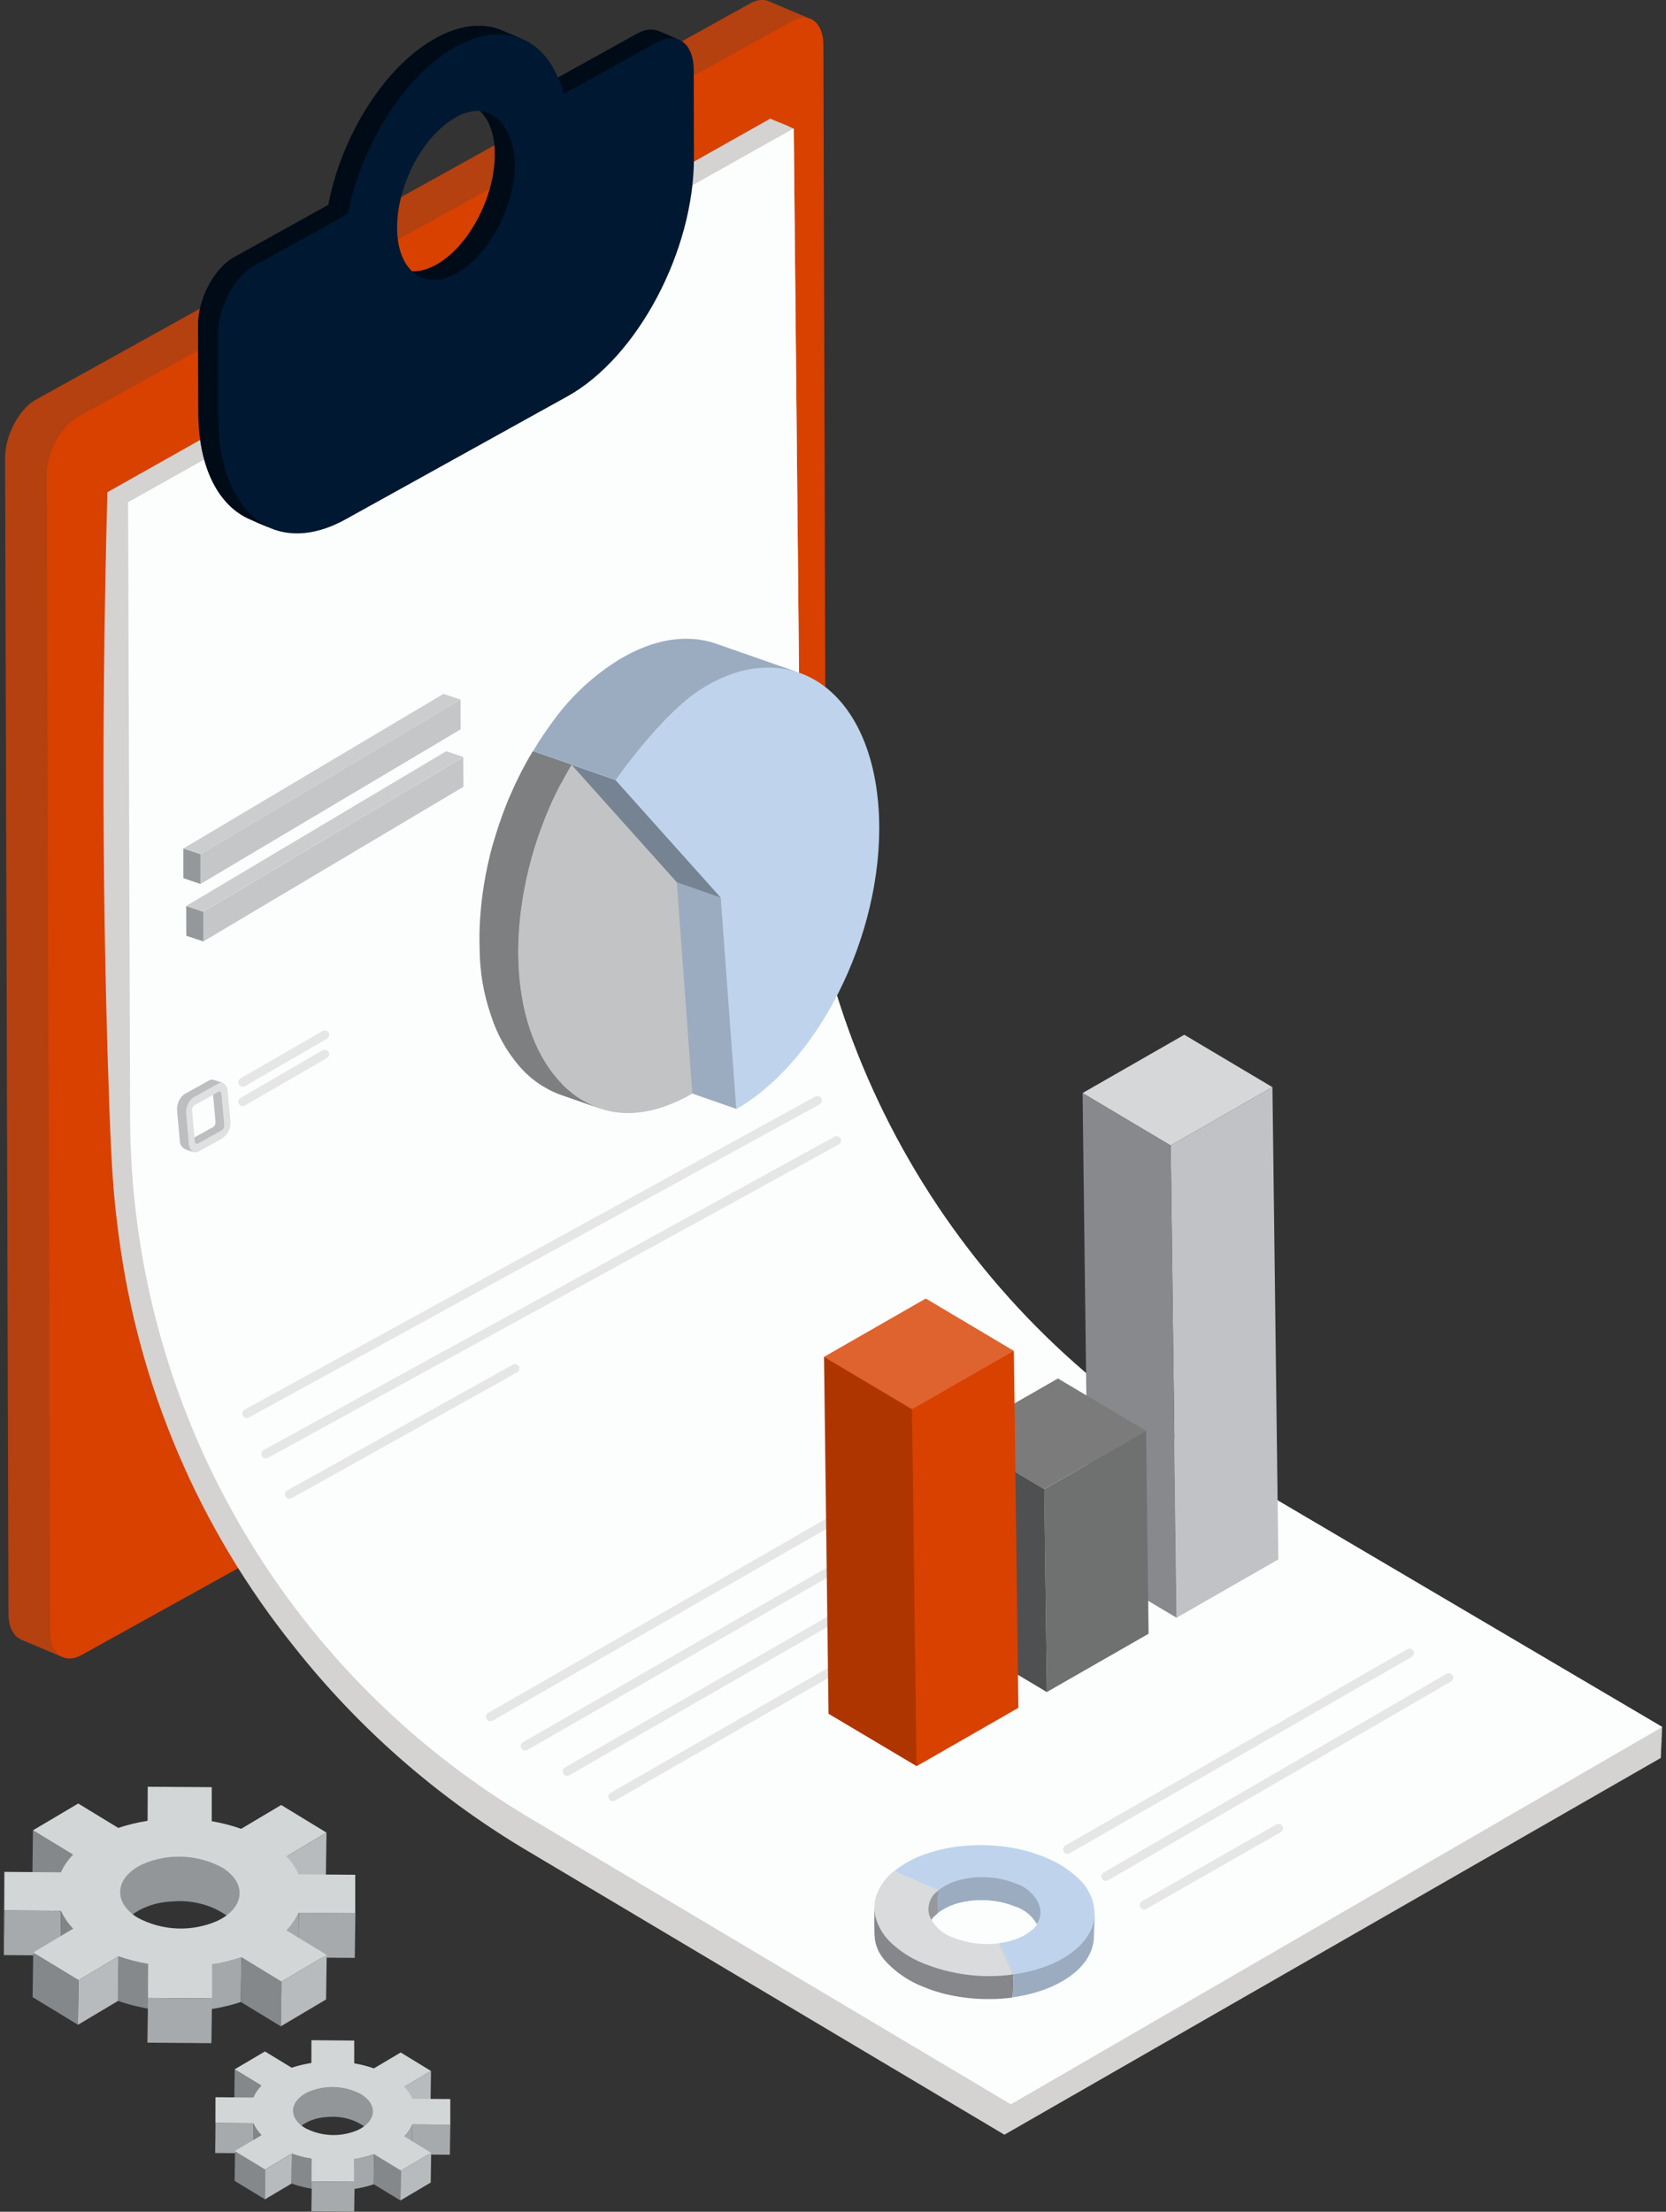
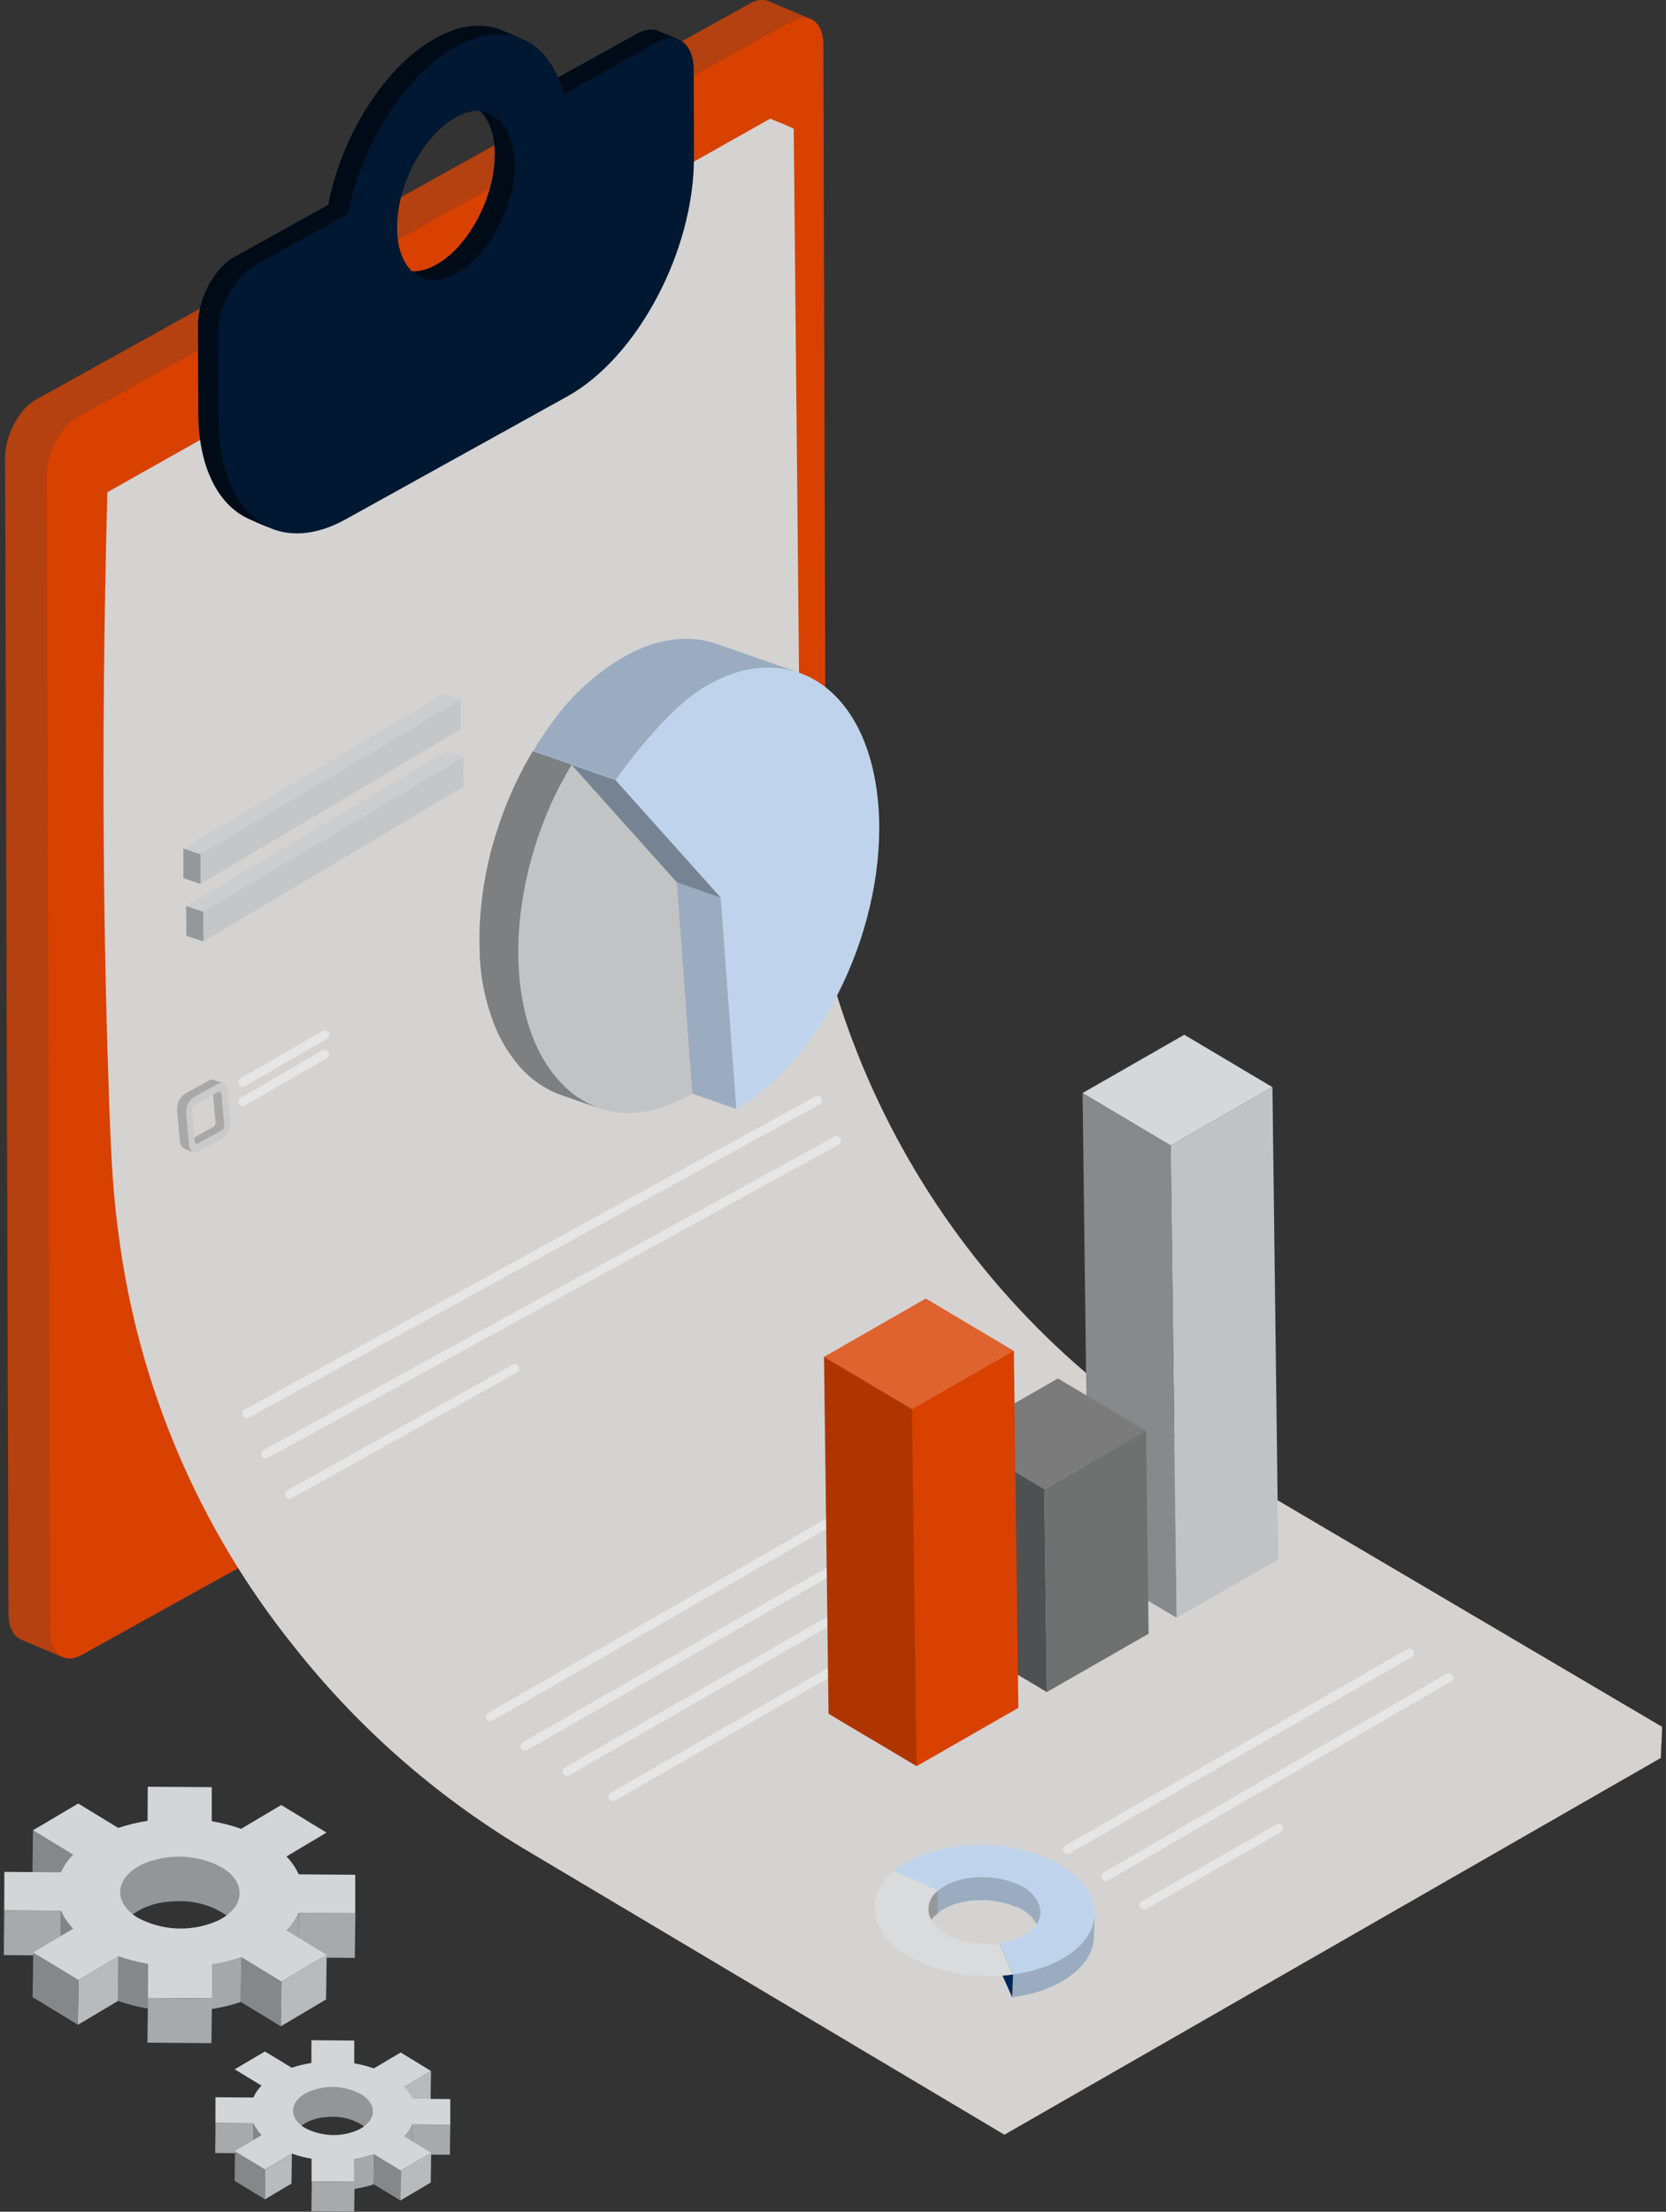
<svg xmlns="http://www.w3.org/2000/svg" width="226" height="300" viewBox="0 0 226 300" fill="none">
  <rect x="0" y="0" width="226" height="300" fill="#333333" stroke="none" />
  <g clip-path="url(#clip0_1640_108580)">
    <path d="M111.697 6.113C111.697 4.212 110.967 2.932 109.872 2.528L109.965 2.564L104.312 0.174C104.251 0.147 104.187 0.124 104.123 0.105L109.775 2.496C109.674 2.463 109.57 2.438 109.465 2.419C109.558 2.434 109.65 2.457 109.739 2.488L104.086 0.097C103.998 0.068 103.907 0.045 103.816 0.029C103.723 0.029 103.626 0 103.529 -0.008C103.43 -0.008 103.329 -0.008 103.226 -0.008C103.118 -0 103.01 0.013 102.903 0.033C102.778 0.061 102.649 0.093 102.524 0.134C102.443 0.159 102.363 0.189 102.286 0.222C102.209 0.251 102.128 0.287 102.051 0.323L101.785 0.461L4.901 54.196C4.735 54.288 4.578 54.385 4.42 54.494C4.003 54.794 3.62 55.138 3.277 55.52C3.05 55.777 2.837 56.047 2.64 56.328C2.51 56.513 2.381 56.707 2.26 56.905C2.159 57.075 2.058 57.244 1.965 57.418C1.88 57.575 1.796 57.733 1.719 57.894C1.642 58.056 1.578 58.201 1.513 58.355C1.448 58.508 1.388 58.657 1.331 58.807C1.275 58.956 1.222 59.105 1.174 59.259C1.121 59.412 1.077 59.566 1.033 59.719C0.988 59.881 0.948 60.038 0.911 60.2C0.875 60.369 0.843 60.539 0.814 60.712C0.782 60.902 0.758 61.096 0.738 61.286C0.714 61.52 0.697 61.758 0.693 61.989V62.134L1.15 218.857C1.15 220.698 1.836 221.962 2.878 222.402L8.531 224.792L8.446 224.748C9.164 225.091 10.061 225.039 11.046 224.498L107.95 170.767C110.28 169.475 112.162 165.921 112.154 162.836L111.697 6.113Z" fill="#D84100" />
    <path d="M109.965 2.568L104.312 0.178C104.251 0.15 104.187 0.128 104.123 0.109C104.034 0.08 103.944 0.057 103.852 0.04C103.759 0.04 103.662 0.012 103.565 0.004C103.466 0.004 103.365 0.004 103.263 0.004C103.154 0.011 103.047 0.025 102.94 0.044C102.814 0.073 102.685 0.105 102.56 0.145C102.399 0.198 102.241 0.262 102.088 0.335L101.821 0.472L4.901 54.195C4.735 54.288 4.578 54.385 4.42 54.494C4.012 54.804 3.63 55.147 3.277 55.52C3.05 55.777 2.837 56.046 2.64 56.327C2.51 56.513 2.381 56.707 2.26 56.904C2.159 57.074 2.058 57.244 1.965 57.417C1.88 57.575 1.796 57.732 1.719 57.894C1.642 58.055 1.578 58.201 1.513 58.354C1.448 58.508 1.388 58.657 1.331 58.806C1.275 58.956 1.222 59.105 1.174 59.258C1.121 59.412 1.077 59.565 1.033 59.719C0.988 59.88 0.948 60.038 0.911 60.199C0.875 60.369 0.843 60.538 0.814 60.712C0.782 60.902 0.758 61.096 0.738 61.285C0.714 61.52 0.697 61.758 0.693 61.988V62.133L1.15 218.856C1.15 220.698 1.832 221.961 2.874 222.402L8.526 224.792C7.485 224.352 6.806 223.088 6.802 221.243C6.644 169.002 6.489 116.761 6.338 64.52V64.379C6.341 64.141 6.356 63.904 6.382 63.668C6.382 63.478 6.427 63.284 6.459 63.09C6.486 62.921 6.518 62.751 6.556 62.582C6.588 62.428 6.629 62.267 6.673 62.101C6.718 61.936 6.762 61.79 6.814 61.641C6.863 61.491 6.915 61.338 6.972 61.189C7.025 61.035 7.085 60.884 7.154 60.736C7.218 60.579 7.287 60.429 7.36 60.276C7.432 60.123 7.521 59.957 7.602 59.8C7.695 59.626 7.796 59.456 7.897 59.287C7.953 59.19 8.018 59.093 8.082 58.992L8.276 58.709C8.369 58.58 8.474 58.443 8.583 58.306C8.692 58.168 8.801 58.043 8.914 57.902C9.135 57.658 9.371 57.429 9.621 57.215C9.762 57.098 9.907 56.985 10.053 56.88C10.21 56.771 10.368 56.674 10.533 56.581L107.458 2.859L107.724 2.721C107.878 2.648 108.035 2.585 108.197 2.532C108.318 2.491 108.442 2.459 108.568 2.435C108.679 2.414 108.791 2.399 108.903 2.39H109.214C109.308 2.396 109.401 2.409 109.493 2.427C109.586 2.441 109.678 2.464 109.767 2.495C109.835 2.516 109.901 2.54 109.965 2.568Z" fill="#1B405D" fill-opacity="0.18" />
    <path d="M225.427 234.285L225.5 234.244L163.033 197.44C146.586 187.749 132.923 173.971 123.37 157.443C113.816 140.915 108.697 122.198 108.508 103.109L107.672 17.431L107.616 17.463V17.403L107.559 17.435V17.375L107.507 17.407V17.35L107.45 17.383V17.322L107.398 17.354V17.298L107.337 17.33V17.27L107.277 17.302V17.245L107.22 17.274C107.222 17.255 107.222 17.236 107.22 17.217L107.163 17.249V17.189L107.107 17.221V17.165L107.05 17.197C107.052 17.175 107.052 17.154 107.05 17.132L106.994 17.165V17.104L106.937 17.14V17.08L106.877 17.112V17.052L106.824 17.084C106.824 17.064 106.824 17.044 106.824 17.023L106.756 17.064C106.756 17.039 106.756 17.019 106.756 16.999L106.695 17.031C106.695 17.011 106.695 16.991 106.695 16.971L106.631 17.007C106.631 16.987 106.631 16.967 106.631 16.942L106.57 16.979C106.57 16.979 106.57 16.939 106.57 16.918L106.505 16.955C106.505 16.93 106.505 16.91 106.505 16.89L106.449 16.922C106.449 16.902 106.449 16.882 106.449 16.866L106.38 16.902V16.837L106.316 16.874C106.314 16.852 106.314 16.831 106.316 16.809L106.255 16.846C106.253 16.826 106.253 16.805 106.255 16.785L106.186 16.821C106.188 16.8 106.188 16.778 106.186 16.757L106.122 16.793V16.729L106.057 16.765C106.055 16.745 106.055 16.724 106.057 16.704L105.993 16.741C105.991 16.719 105.991 16.698 105.993 16.676L105.928 16.712V16.648L105.855 16.692V16.623L105.791 16.66V16.595L105.722 16.636C105.72 16.613 105.72 16.59 105.722 16.567L105.653 16.607V16.543L105.581 16.583C105.583 16.56 105.583 16.537 105.581 16.515L105.508 16.555V16.49L105.439 16.527V16.462L105.367 16.502C105.367 16.482 105.367 16.458 105.367 16.434L105.294 16.478L105.314 16.41L105.238 16.45L105.258 16.377L105.181 16.422V16.353L105.108 16.397V16.329L105.028 16.373L105.052 16.3L104.971 16.345L104.995 16.272L104.914 16.317L104.943 16.248L104.858 16.292L104.886 16.22L104.801 16.268L104.83 16.192L104.749 16.24L104.777 16.167L104.684 16.216L104.721 16.135L104.628 16.187L104.66 16.115L104.579 16.159L104.612 16.087L104.523 16.135L104.559 16.054L14.563 66.769C13.602 102.976 14.135 131.026 14.838 150.351C15.112 157.942 15.302 159.638 15.403 161.181C15.581 163.334 15.818 165.488 16.114 167.641C18.779 188.045 27.007 207.322 39.896 223.363C48.498 234.247 58.993 243.491 70.877 250.65L136.251 289.554L225.334 238.428L225.266 238.391L225.347 238.347L225.262 238.307L225.338 238.262L225.266 238.226L225.342 238.181L225.27 238.145L225.347 238.101L225.274 238.064L225.351 238.016L225.274 237.979L225.351 237.935L225.282 237.899L225.355 237.854L225.282 237.814L225.355 237.769L225.282 237.733L225.363 237.689L225.29 237.648L225.363 237.608L225.29 237.568L225.367 237.523L225.286 237.483L225.367 237.438L225.306 237.406L225.375 237.366L225.298 237.325L225.375 237.281L225.302 237.241L225.379 237.196L225.302 237.156L225.383 237.111L225.314 237.075L225.387 237.035L225.31 236.994L225.391 236.95L225.322 236.913L225.399 236.869L225.322 236.829L225.395 236.784L225.33 236.748L225.403 236.708L225.326 236.667L225.407 236.619L225.334 236.582L225.407 236.538L225.338 236.502L225.411 236.457L225.334 236.417L225.411 236.372L225.359 236.356L225.431 236.316L225.363 236.28L225.447 236.231L225.371 236.187L225.439 236.15L225.363 236.106L225.435 236.066L225.367 236.025L225.439 235.985L225.371 235.944L225.439 235.904L225.371 235.864L225.447 235.823L225.375 235.779L225.447 235.738L225.379 235.698L225.456 235.654L225.387 235.617L225.456 235.577L225.387 235.537L225.464 235.492L225.391 235.452L225.464 235.411L225.395 235.371L225.464 235.331L225.395 235.29L225.468 235.246L225.403 235.205L225.476 235.165L225.403 235.125L225.472 235.084L225.403 235.044L225.48 235L225.407 234.959L225.48 234.919L225.415 234.878L225.492 234.838L225.419 234.794L225.488 234.753L225.415 234.713L225.496 234.668L225.427 234.628L225.496 234.592L225.427 234.551L225.496 234.507L225.427 234.471L225.504 234.426L225.431 234.386L225.504 234.345L225.427 234.285Z" fill="#D4D3D2" />
-     <path d="M17.373 68.126L107.672 17.419L108.508 103.109C108.693 122.199 113.809 140.917 123.359 157.447C132.91 173.977 146.571 187.758 163.016 197.452L225.483 234.257L137.127 285.432L71.757 246.527C55.319 236.742 41.697 222.866 32.215 206.251C22.733 189.637 17.716 170.85 17.652 151.72C17.563 123.857 17.471 95.996 17.377 68.138" fill="#FCFEFE" />
    <path d="M94.106 9.513C94.106 7.284 93.25 5.786 91.962 5.322L92.091 5.37L89.365 4.216C89.293 4.183 89.22 4.159 89.147 4.135C89.043 4.1 88.937 4.073 88.828 4.054V4.054C88.718 4.034 88.606 4.022 88.493 4.018V4.018C88.374 4.01 88.254 4.01 88.134 4.018V4.018C88.073 4.018 88.009 4.018 87.73 4.07C87.581 4.097 87.434 4.135 87.29 4.183V4.183C87.101 4.244 86.916 4.317 86.737 4.401V4.401C86.632 4.45 86.531 4.502 86.426 4.559L75.69 10.514C74.583 7.918 72.863 6.109 70.744 5.237L70.832 5.269L68.103 4.115C67.889 4.022 67.667 3.941 67.441 3.868C67.119 3.767 66.791 3.686 66.46 3.626V3.626C66.119 3.565 65.775 3.525 65.43 3.505H65.45H65.43C65.256 3.505 65.075 3.505 64.34 3.505C63.933 3.532 63.529 3.585 63.129 3.662V3.662C62.663 3.751 62.203 3.868 61.752 4.014V4.014C61.177 4.201 60.614 4.425 60.068 4.684V4.684C59.684 4.866 59.353 5.035 59.091 5.185C58.505 5.51 57.936 5.866 57.387 6.251V6.251C55.868 7.334 54.476 8.584 53.236 9.977V9.977C52.425 10.876 51.666 11.819 50.963 12.804C50.484 13.48 50.022 14.175 49.578 14.892C49.212 15.492 48.858 16.105 48.516 16.733C48.213 17.298 47.923 17.867 47.64 18.449C47.377 18.994 47.131 19.547 46.893 20.104C46.664 20.643 46.446 21.188 46.239 21.74C46.037 22.281 45.835 22.83 45.666 23.379C45.492 23.932 45.326 24.485 45.173 25.047C45.02 25.624 44.874 26.205 44.741 26.787C44.668 27.126 44.6 27.457 44.531 27.788L31.78 34.87C31.586 34.977 31.399 35.094 31.219 35.222V35.222C30.975 35.394 30.742 35.58 30.52 35.779C30.298 35.979 30.086 36.191 29.886 36.413V36.413C29.622 36.707 29.374 37.016 29.143 37.338V37.338C28.986 37.556 28.84 37.778 28.695 38.008C28.578 38.202 28.461 38.412 28.352 38.605C28.243 38.799 28.158 38.977 28.065 39.163C27.98 39.34 27.9 39.518 27.823 39.7C27.75 39.873 27.678 40.051 27.613 40.229C27.548 40.402 27.488 40.58 27.427 40.758C27.371 40.931 27.318 41.109 27.266 41.291C27.217 41.476 27.169 41.662 27.128 41.848C27.084 42.046 27.044 42.252 27.011 42.441C26.979 42.631 26.943 42.894 26.919 43.116C26.889 43.384 26.873 43.653 26.87 43.923V44.089L26.902 55.972C26.923 63.511 29.697 68.663 33.956 70.472C34.34 70.645 34.731 70.823 35.135 70.997C35.66 71.223 36.177 71.433 36.682 71.626H36.657C39.532 72.858 43.09 72.559 46.937 70.415L76.958 53.771C86.487 48.49 94.17 33.986 94.134 21.368L94.106 9.513ZM70.154 5.019L70.239 5.047L70.094 4.999H70.15L70.154 5.019ZM61.82 15.921C62.813 15.327 63.95 15.019 65.107 15.033C66.355 16.212 67.126 18.239 67.126 20.92V21.186C67.126 21.631 67.09 22.079 67.045 22.527C67.005 22.885 66.956 23.244 66.9 23.605C66.843 23.928 66.783 24.247 66.71 24.57C66.678 24.72 66.641 24.869 66.484 25.479C66.403 25.773 66.314 26.064 66.221 26.355C66.137 26.613 66.044 26.876 65.951 27.13C65.951 27.158 65.927 27.183 65.919 27.211C65.809 27.497 65.697 27.784 65.575 28.067C65.446 28.361 65.317 28.652 65.172 28.939C65.026 29.242 64.873 29.545 64.711 29.839C64.534 30.171 64.348 30.489 64.154 30.804C63.96 31.119 63.69 31.535 63.444 31.878V31.899C63.27 32.141 63.084 32.391 62.232 33.405C61.586 34.129 60.861 34.779 60.072 35.343C59.781 35.549 59.479 35.739 59.168 35.912V35.912C58.998 36.005 58.828 36.094 58.663 36.171C58.373 36.309 58.075 36.427 57.77 36.526V36.526C57.535 36.602 57.295 36.664 57.052 36.712C56.843 36.753 56.631 36.78 56.418 36.792V36.792C56.242 36.803 56.065 36.803 55.889 36.792C54.645 35.613 53.87 33.586 53.87 30.905C53.842 25.099 57.391 18.376 61.832 15.929L61.82 15.921Z" fill="#001832" />
    <g opacity="0.53">
      <path d="M67.445 3.868C67.123 3.767 66.795 3.686 66.464 3.626C66.123 3.565 65.779 3.525 65.434 3.505H65.454H65.434C65.26 3.505 65.079 3.505 64.344 3.505C63.937 3.532 63.533 3.585 63.133 3.662C62.667 3.751 62.207 3.868 61.756 4.014C61.181 4.201 60.618 4.425 60.072 4.684C59.688 4.866 59.357 5.035 59.095 5.185C58.509 5.51 57.94 5.866 57.391 6.251C55.872 7.334 54.48 8.584 53.24 9.977C52.429 10.876 51.67 11.819 50.967 12.804C50.488 13.48 50.026 14.175 49.582 14.892C49.216 15.492 48.862 16.105 48.52 16.733C48.217 17.298 47.927 17.867 47.644 18.449C47.382 18.994 47.135 19.547 46.897 20.104C46.668 20.643 46.45 21.188 46.243 21.74C46.041 22.281 45.839 22.83 45.67 23.379C45.496 23.932 45.33 24.485 45.177 25.047C45.023 25.624 44.878 26.205 44.745 26.787C44.672 27.126 44.604 27.457 44.535 27.788L31.78 34.87C31.586 34.977 31.399 35.094 31.219 35.222C30.975 35.394 30.742 35.58 30.52 35.779C30.298 35.979 30.086 36.191 29.886 36.413C29.622 36.707 29.374 37.016 29.143 37.338C28.986 37.556 28.84 37.778 28.695 38.008C28.578 38.202 28.461 38.412 28.352 38.605C28.243 38.799 28.158 38.977 28.065 39.163C27.98 39.34 27.9 39.518 27.823 39.7C27.75 39.873 27.678 40.051 27.613 40.229C27.548 40.402 27.488 40.58 27.427 40.758C27.371 40.931 27.318 41.109 27.266 41.291C27.217 41.476 27.169 41.662 27.128 41.848C27.084 42.046 27.044 42.252 27.011 42.441C26.979 42.631 26.943 42.894 26.919 43.116C26.889 43.384 26.873 43.653 26.87 43.923V44.089L26.902 55.972C26.923 63.511 29.697 68.663 33.956 70.472C34.34 70.645 34.731 70.823 35.135 70.997C35.66 71.223 36.177 71.433 36.682 71.626C36.161 71.368 35.663 71.067 35.192 70.726C30.04 67.007 29.652 59.679 29.628 57.123L29.591 45.244V45.078C29.591 44.803 29.616 44.529 29.644 44.27C29.664 44.048 29.697 43.822 29.733 43.6C29.769 43.402 29.805 43.196 29.85 43.007C29.87 42.914 29.894 42.821 29.991 42.445C30.04 42.268 30.092 42.09 30.153 41.912C30.209 41.739 30.27 41.561 30.334 41.392C30.367 41.307 30.403 41.218 30.548 40.867C30.625 40.685 30.706 40.503 30.791 40.33C30.88 40.14 30.976 39.954 31.073 39.768C31.17 39.583 31.299 39.364 31.421 39.175C31.489 39.062 31.562 38.949 31.865 38.505C32.096 38.182 32.344 37.873 32.608 37.576C33.005 37.131 33.451 36.731 33.936 36.385C34.118 36.26 34.303 36.142 34.497 36.033L47.212 28.987C47.273 28.648 47.345 28.317 47.418 27.986C47.483 27.717 47.551 27.426 47.624 27.114C47.697 26.827 47.773 26.537 47.854 26.25C48.003 25.689 48.169 25.135 48.351 24.582C48.439 24.316 48.532 24.041 48.629 23.775C48.726 23.508 48.823 23.23 48.924 22.967C49.129 22.429 49.347 21.89 49.578 21.352C49.812 20.795 50.063 20.241 50.329 19.696C50.462 19.41 50.608 19.123 50.757 18.832C50.907 18.542 51.052 18.263 51.201 17.98C51.54 17.355 51.896 16.737 52.267 16.135C52.706 15.416 53.166 14.722 53.648 14.052C54.353 13.068 55.112 12.124 55.921 11.225C57.162 9.8 58.561 8.521 60.092 7.413C60.322 7.252 60.605 7.058 60.932 6.856C61.259 6.654 61.501 6.505 61.796 6.343C62.091 6.182 62.45 6 62.773 5.847C63.318 5.589 63.879 5.366 64.453 5.181C64.907 5.034 65.369 4.916 65.838 4.825C66.231 4.75 66.629 4.699 67.029 4.672C67.395 4.65 67.761 4.65 68.127 4.672C68.473 4.688 68.817 4.728 69.157 4.789C69.487 4.849 69.814 4.93 70.134 5.031C70.366 5.102 70.594 5.186 70.816 5.282L68.087 4.127C67.889 4.022 67.671 3.941 67.445 3.868Z" fill="black" />
      <path d="M89.365 4.216C89.293 4.183 89.22 4.159 89.147 4.135C89.043 4.1 88.937 4.073 88.828 4.054C88.718 4.034 88.606 4.022 88.493 4.018C88.374 4.01 88.254 4.01 88.134 4.018C88.073 4.018 88.009 4.018 87.73 4.07C87.581 4.097 87.434 4.135 87.29 4.183C87.101 4.244 86.916 4.317 86.737 4.401C86.632 4.45 86.531 4.502 86.426 4.559L75.682 10.519C75.959 11 76.169 11.518 76.303 12.057C76.364 12.291 76.41 12.528 76.441 12.768L89.151 5.714C89.256 5.657 89.361 5.601 89.462 5.556C89.64 5.472 89.824 5.399 90.011 5.338C90.157 5.292 90.305 5.254 90.456 5.225C90.589 5.2 90.724 5.184 90.859 5.177C90.979 5.169 91.099 5.169 91.219 5.177C91.331 5.184 91.443 5.198 91.554 5.217C91.653 5.236 91.752 5.262 91.849 5.294H91.873L92.091 5.374L89.365 4.216Z" fill="black" />
      <path d="M69.819 23.02C69.819 23.02 69.847 22.523 69.843 22.083C69.843 21.275 69.516 17.003 66.613 15.513C66.149 15.277 65.648 15.123 65.131 15.057C65.565 15.508 65.933 16.018 66.225 16.571C66.878 17.928 67.186 19.424 67.122 20.928V21.195C67.122 21.489 67.122 21.711 67.098 21.865C67.073 22.018 67.069 22.196 67.041 22.535C67.001 22.893 66.952 23.253 66.896 23.613C66.839 23.936 66.779 24.255 66.706 24.578L66.48 25.487C66.399 25.782 66.31 26.072 66.217 26.363C66.133 26.613 66.044 26.876 65.947 27.138C65.826 27.469 65.701 27.78 65.571 28.075C65.523 28.184 65.458 28.337 65.378 28.515C65.232 28.826 65.119 29.084 64.974 29.403C64.828 29.722 64.626 30.058 64.501 30.276L64.178 30.817C63.952 31.188 63.714 31.547 63.468 31.891V31.911C63.294 32.153 63.108 32.404 62.256 33.417C61.61 34.141 60.886 34.791 60.096 35.355C59.805 35.561 59.503 35.751 59.192 35.924C59.022 36.017 58.853 36.106 58.687 36.183C58.398 36.321 58.1 36.439 57.795 36.538L57.435 36.643C57.435 36.643 57.254 36.692 57.076 36.724C56.69 36.785 56.3 36.815 55.909 36.813C56.369 37.25 56.921 37.578 57.524 37.774C57.868 37.887 58.225 37.952 58.586 37.968C58.992 37.982 59.398 37.952 59.797 37.879C60.042 37.835 60.284 37.774 60.52 37.697L61.413 37.342C61.905 37.098 62.38 36.82 62.834 36.51C63.632 35.957 64.357 35.304 64.99 34.568C65.421 34.089 65.826 33.586 66.201 33.062C66.298 32.924 66.423 32.743 66.565 32.525C66.706 32.307 66.932 31.963 67.203 31.495C67.473 31.027 67.663 30.659 67.719 30.554C67.897 30.207 68.123 29.747 68.333 29.23L68.672 28.37L68.975 27.514C69.112 27.11 69.242 26.654 69.355 26.185C69.395 26.032 69.431 25.878 69.464 25.729C69.549 25.345 69.609 25.018 69.653 24.76C69.74 24.183 69.796 23.602 69.819 23.02Z" fill="black" />
    </g>
    <path d="M119.167 109.433C118.449 99.701 114.193 93.192 108.266 91.198L108.213 91.178L108.278 91.202L108.399 91.242L97.198 87.334L97.077 87.289L108.035 91.113L97.077 87.289C96.535 87.107 95.98 86.963 95.418 86.857V86.857C94.848 86.753 94.272 86.687 93.694 86.659C93.077 86.63 92.459 86.644 91.844 86.7C91.157 86.762 90.474 86.872 89.801 87.027V87.027C89.117 87.188 88.443 87.391 87.782 87.632L87.431 87.762C86.412 88.158 85.425 88.633 84.48 89.183L84.124 89.389C80.579 91.547 77.5 94.392 75.068 97.755V97.755C74.084 99.076 73.169 100.447 72.326 101.862V101.862V101.89L86.612 117.839L88.723 146.508L99.924 150.416C111.706 143.604 120.334 125.261 119.167 109.433Z" fill="#BFD4EC" />
    <path opacity="0.19" d="M86.575 117.843L97.768 121.751L99.879 150.42L88.679 146.511L86.575 117.843Z" fill="black" />
    <path opacity="0.38" d="M72.29 101.898L83.491 105.807L97.768 121.752L86.567 117.843L72.29 101.898Z" fill="black" />
    <path opacity="0.19" d="M97.077 87.289C96.535 87.107 95.98 86.963 95.418 86.857C94.848 86.753 94.272 86.687 93.694 86.659C93.077 86.63 92.459 86.644 91.844 86.7C91.157 86.762 90.474 86.872 89.801 87.027C89.117 87.188 88.443 87.391 87.782 87.632L87.431 87.762C86.412 88.158 85.425 88.633 84.48 89.183L84.124 89.389C80.579 91.547 77.5 94.392 75.068 97.755C74.084 99.076 73.169 100.447 72.326 101.862L83.527 105.77C83.971 105.14 89.47 97.408 94.364 93.98C95.687 93.035 97.122 92.258 98.636 91.666C100.733 90.799 103.002 90.431 105.266 90.592C106.286 90.677 107.293 90.88 108.266 91.198L97.077 87.289Z" fill="black" />
    <path d="M90.383 150C84.731 152.059 79.671 150.868 75.743 146.479C67.853 137.673 68.652 118.525 77.523 103.719L91.808 119.664L93.92 148.332C92.793 148.987 91.611 149.544 90.387 149.996" fill="#C2C3C4" />
    <path d="M75.742 146.479C72.35 142.692 70.562 136.994 70.336 130.55C70.285 129.236 70.302 127.921 70.384 126.609C70.445 125.535 70.55 124.445 70.691 123.351C70.82 122.369 70.978 121.388 71.167 120.399C71.345 119.484 71.548 118.566 71.777 117.645C72 116.757 72.248 115.869 72.52 114.98C72.794 114.1 73.089 113.22 73.412 112.344C73.743 111.439 74.103 110.539 74.486 109.65C74.688 109.186 74.89 108.71 75.128 108.229C75.367 107.749 75.576 107.288 75.815 106.82C76.353 105.77 76.921 104.739 77.519 103.727L72.27 101.902C71.661 102.914 71.092 103.944 70.562 104.991C70.088 105.925 69.647 106.867 69.237 107.817C68.834 108.71 68.494 109.606 68.163 110.51C67.84 111.388 67.543 112.268 67.271 113.151C67.138 113.583 67.004 114.023 66.867 114.48C66.73 114.936 66.625 115.368 66.512 115.816C66.282 116.737 66.076 117.653 65.902 118.574C65.712 119.559 65.555 120.544 65.426 121.521C65.284 122.62 65.183 123.706 65.115 124.78C65.037 126.126 65.021 127.438 65.066 128.717C65.078 131.766 65.591 134.793 66.585 137.677C67.391 140.241 68.714 142.613 70.473 144.646C71.968 146.384 73.884 147.71 76.037 148.498L81.286 150.327C79.14 149.538 77.232 148.213 75.742 146.479Z" fill="#7D7F81" />
    <path d="M33.472 192.345C33.337 192.345 33.207 192.3 33.101 192.218C32.995 192.136 32.919 192.021 32.886 191.891C32.852 191.762 32.862 191.624 32.915 191.501C32.968 191.378 33.06 191.275 33.177 191.21L110.599 148.736C110.669 148.695 110.747 148.668 110.827 148.658C110.908 148.647 110.99 148.652 111.068 148.674C111.146 148.696 111.219 148.733 111.283 148.783C111.347 148.833 111.4 148.896 111.439 148.967C111.478 149.038 111.502 149.117 111.51 149.197C111.518 149.278 111.51 149.36 111.486 149.437C111.462 149.515 111.422 149.587 111.37 149.649C111.318 149.711 111.253 149.762 111.181 149.798L33.762 192.28C33.672 192.324 33.572 192.347 33.472 192.345Z" fill="#E6E6E6" />
    <path d="M36.044 197.824C35.91 197.823 35.78 197.778 35.675 197.695C35.57 197.613 35.495 197.498 35.461 197.369C35.428 197.239 35.439 197.102 35.492 196.979C35.544 196.856 35.636 196.754 35.753 196.689L113.176 154.195C113.246 154.154 113.323 154.127 113.404 154.117C113.484 154.106 113.566 154.111 113.644 154.133C113.722 154.155 113.796 154.192 113.859 154.242C113.923 154.292 113.976 154.355 114.015 154.426C114.054 154.497 114.078 154.576 114.086 154.656C114.094 154.737 114.086 154.819 114.062 154.896C114.038 154.974 113.999 155.046 113.946 155.108C113.894 155.17 113.829 155.221 113.757 155.257L36.334 197.751C36.245 197.799 36.145 197.824 36.044 197.824Z" fill="#E6E6E6" />
    <path d="M39.266 203.299C39.131 203.3 39 203.256 38.894 203.174C38.787 203.093 38.711 202.978 38.676 202.848C38.642 202.718 38.652 202.58 38.705 202.456C38.757 202.333 38.849 202.23 38.967 202.165L69.552 185.101C69.692 185.027 69.856 185.01 70.008 185.055C70.16 185.1 70.288 185.203 70.365 185.341C70.442 185.48 70.462 185.643 70.42 185.795C70.379 185.948 70.279 186.079 70.142 186.159L39.56 203.222C39.47 203.272 39.369 203.299 39.266 203.299Z" fill="#E6E6E6" />
    <path d="M83.127 244.319C82.993 244.319 82.864 244.275 82.758 244.194C82.652 244.113 82.576 243.999 82.541 243.87C82.507 243.741 82.516 243.604 82.567 243.481C82.618 243.358 82.708 243.255 82.824 243.188L153.968 202.301C154.037 202.257 154.114 202.228 154.195 202.215C154.276 202.201 154.359 202.205 154.438 202.224C154.518 202.244 154.593 202.279 154.658 202.329C154.724 202.378 154.778 202.44 154.819 202.511C154.86 202.582 154.886 202.661 154.895 202.742C154.905 202.824 154.897 202.906 154.874 202.985C154.851 203.063 154.812 203.136 154.759 203.199C154.707 203.262 154.643 203.314 154.57 203.351L83.426 244.238C83.335 244.29 83.232 244.318 83.127 244.319Z" fill="#E6E6E6" />
    <path d="M76.93 240.882C76.796 240.883 76.666 240.839 76.56 240.757C76.454 240.676 76.378 240.562 76.344 240.433C76.309 240.305 76.318 240.168 76.37 240.045C76.421 239.921 76.511 239.818 76.627 239.752L147.771 198.865C147.909 198.8 148.067 198.789 148.214 198.835C148.36 198.88 148.484 198.98 148.56 199.113C148.636 199.245 148.66 199.402 148.626 199.552C148.592 199.701 148.503 199.832 148.376 199.919L77.232 240.798C77.141 240.852 77.036 240.882 76.93 240.882Z" fill="#E6E6E6" />
    <path d="M71.24 237.451C71.107 237.451 70.977 237.407 70.871 237.326C70.765 237.244 70.689 237.131 70.654 237.002C70.62 236.873 70.629 236.736 70.68 236.613C70.731 236.489 70.822 236.387 70.937 236.32L142.085 195.433C142.154 195.389 142.232 195.36 142.313 195.346C142.393 195.333 142.476 195.336 142.556 195.356C142.635 195.376 142.71 195.411 142.775 195.46C142.841 195.51 142.896 195.572 142.936 195.643C142.977 195.714 143.003 195.793 143.012 195.874C143.022 195.955 143.015 196.038 142.991 196.116C142.968 196.195 142.929 196.268 142.877 196.331C142.824 196.394 142.76 196.446 142.687 196.483L71.543 237.37C71.45 237.422 71.346 237.45 71.24 237.451Z" fill="#E6E6E6" />
    <path d="M66.52 233.477C66.387 233.477 66.257 233.433 66.151 233.352C66.045 233.271 65.969 233.157 65.935 233.028C65.9 232.899 65.909 232.763 65.96 232.639C66.011 232.516 66.102 232.413 66.218 232.347L137.362 191.46C137.5 191.394 137.658 191.383 137.805 191.429C137.951 191.475 138.074 191.574 138.151 191.707C138.227 191.84 138.251 191.997 138.217 192.146C138.183 192.296 138.094 192.427 137.967 192.514L66.823 233.396C66.731 233.45 66.627 233.478 66.52 233.477Z" fill="#E6E6E6" />
    <path d="M173.414 211.52L159.609 219.43L158.802 155.366L172.611 147.46L173.414 211.52Z" fill="#C0C2C5" />
    <path d="M160.654 140.354L172.606 147.46L158.797 155.37L146.85 148.264L160.654 140.354Z" fill="#D6D7D9" />
    <path d="M146.854 148.26L158.801 155.366L159.609 219.43L147.657 212.323L146.854 148.26Z" fill="#87898C" />
    <path d="M155.813 221.603L142.004 229.513L141.657 201.995L155.466 194.085L155.813 221.603Z" fill="#6F7070" />
    <path d="M143.515 186.978L155.466 194.085L141.657 201.995L129.71 194.888L143.515 186.978Z" fill="#7B7B7B" />
    <path d="M129.714 194.888L141.661 201.995L142.009 229.512L130.069 222.406L129.714 194.888Z" fill="#4F5051" />
    <path d="M138.145 231.656L137.535 183.243L125.584 176.136L111.787 184.046L112.401 232.459L124.348 239.562L138.145 231.656Z" fill="#D84100" />
    <path opacity="0.19" d="M111.767 184.047L123.718 191.133L124.328 239.546L112.38 232.444L111.767 184.047Z" fill="black" />
    <path d="M125.567 176.136L137.519 183.243L123.718 191.153L111.771 184.046L125.567 176.136Z" fill="white" fill-opacity="0.18" />
    <path d="M155.224 259.009C155.089 259.01 154.958 258.967 154.85 258.886C154.743 258.804 154.666 258.689 154.631 258.559C154.596 258.429 154.606 258.291 154.658 258.167C154.711 258.043 154.803 257.94 154.921 257.874L173.123 247.481C173.192 247.437 173.269 247.407 173.35 247.394C173.431 247.38 173.514 247.384 173.593 247.403C173.673 247.423 173.748 247.458 173.813 247.508C173.878 247.557 173.933 247.619 173.974 247.69C174.015 247.761 174.041 247.84 174.05 247.921C174.06 248.003 174.052 248.085 174.029 248.164C174.006 248.242 173.967 248.315 173.914 248.378C173.862 248.441 173.797 248.493 173.725 248.531L155.507 258.928C155.42 258.977 155.323 259.005 155.224 259.009Z" fill="#E6E6E6" />
    <path d="M150.008 255.128C149.874 255.129 149.744 255.086 149.637 255.005C149.53 254.924 149.454 254.81 149.419 254.681C149.384 254.552 149.392 254.415 149.443 254.291C149.494 254.168 149.585 254.064 149.701 253.998L196.219 227.037C196.358 226.956 196.524 226.934 196.68 226.975C196.835 227.017 196.968 227.118 197.049 227.257C197.13 227.396 197.152 227.562 197.111 227.718C197.069 227.873 196.968 228.006 196.829 228.087L150.311 255.047C150.218 255.099 150.114 255.127 150.008 255.128Z" fill="#E6E6E6" />
    <path d="M144.802 251.458C144.695 251.458 144.591 251.429 144.498 251.376C144.406 251.322 144.33 251.244 144.277 251.151C144.204 251.013 144.187 250.853 144.228 250.703C144.269 250.553 144.366 250.424 144.5 250.343L190.909 223.694C191.048 223.614 191.213 223.592 191.369 223.633C191.524 223.675 191.656 223.777 191.736 223.916C191.817 224.055 191.838 224.221 191.797 224.376C191.755 224.531 191.654 224.663 191.514 224.744L145.105 251.377C145.013 251.429 144.908 251.457 144.802 251.458Z" fill="#E6E6E6" />
    <path d="M32.935 147.4C32.801 147.401 32.67 147.357 32.564 147.277C32.457 147.196 32.38 147.082 32.345 146.953C32.31 146.824 32.319 146.687 32.37 146.563C32.421 146.439 32.512 146.336 32.628 146.269L43.735 139.853C43.804 139.81 43.881 139.78 43.961 139.767C44.042 139.754 44.124 139.757 44.203 139.777C44.282 139.796 44.356 139.831 44.422 139.88C44.487 139.928 44.541 139.99 44.582 140.06C44.623 140.13 44.65 140.208 44.66 140.289C44.67 140.37 44.664 140.451 44.642 140.53C44.62 140.608 44.582 140.681 44.531 140.745C44.48 140.808 44.417 140.86 44.345 140.899L33.237 147.339C33.144 147.386 33.039 147.406 32.935 147.4Z" fill="#E6E6E6" />
    <path d="M32.935 150.056C32.801 150.058 32.67 150.014 32.564 149.933C32.457 149.852 32.38 149.739 32.345 149.609C32.31 149.48 32.319 149.343 32.37 149.22C32.421 149.096 32.512 148.993 32.628 148.926L43.735 142.465C43.875 142.385 44.04 142.362 44.196 142.404C44.352 142.445 44.484 142.546 44.565 142.685C44.646 142.825 44.668 142.99 44.627 143.146C44.586 143.302 44.484 143.434 44.345 143.515L33.237 149.951C33.148 150.013 33.043 150.049 32.935 150.056Z" fill="#E6E6E6" />
    <g opacity="0.51">
      <path d="M30.448 152.605C30.323 151.204 30.197 149.798 30.068 148.397C30.071 148.352 30.064 148.307 30.048 148.264C30.032 148.222 30.007 148.183 29.975 148.151C29.946 148.119 29.91 148.094 29.87 148.078L28.659 147.638C28.719 147.667 28.77 147.712 28.805 147.769C28.84 147.825 28.858 147.891 28.857 147.957L29.232 152.169V152.282C29.229 152.35 29.219 152.417 29.204 152.484C29.166 152.618 29.087 152.736 28.978 152.823L28.893 152.879L25.663 154.672L25.623 154.692H25.57H25.461L25.566 154.729L25.457 154.692H25.425L25.57 154.741C25.701 154.875 25.856 154.981 26.028 155.055C26.2 155.128 26.385 155.167 26.572 155.169C26.63 155.165 26.688 155.157 26.745 155.144H26.798L26.846 155.124H26.89L30.121 153.336C30.18 153.3 30.234 153.257 30.282 153.206C30.389 153.08 30.453 152.923 30.464 152.758C30.463 152.707 30.458 152.655 30.448 152.605Z" fill="#7D7F81" />
      <path d="M29.531 147.032C30.197 146.661 30.803 147.069 30.88 147.937L31.255 152.148C31.29 152.584 31.21 153.021 31.022 153.415C30.834 153.809 30.545 154.147 30.185 154.393L26.955 156.182C26.285 156.55 25.679 156.146 25.602 155.278L25.227 151.066C25.153 150.804 25.132 150.529 25.166 150.259C25.188 150.074 25.235 149.893 25.308 149.722C25.518 149.291 25.868 148.944 26.301 148.736L29.531 147.032ZM30.427 152.605L30.052 148.397C30.028 148.119 29.838 147.993 29.624 148.107L26.394 149.895C26.28 149.974 26.188 150.081 26.127 150.206C26.067 150.332 26.042 150.471 26.055 150.61L26.426 154.821C26.454 155.096 26.644 155.225 26.858 155.108L30.088 153.319C30.201 153.24 30.291 153.133 30.351 153.008C30.385 152.932 30.41 152.852 30.423 152.77C30.436 152.716 30.443 152.66 30.444 152.605H30.427Z" fill="#C2C3C4" />
      <path d="M29.046 146.495C28.996 146.48 28.945 146.469 28.893 146.463C28.798 146.446 28.701 146.446 28.606 146.463C28.552 146.476 28.5 146.493 28.449 146.516C28.404 146.532 28.361 146.553 28.32 146.576L25.09 148.369C25.039 148.398 24.991 148.431 24.944 148.466C24.867 148.52 24.796 148.58 24.73 148.647C24.646 148.735 24.567 148.828 24.496 148.926C24.456 148.987 24.415 149.051 24.379 149.116L24.29 149.281C24.266 149.334 24.242 149.386 24.221 149.439C24.201 149.491 24.181 149.54 24.165 149.588L24.141 149.665L24.116 149.742C24.116 149.79 24.088 149.843 24.076 149.895C24.076 149.952 24.056 150.004 24.044 150.061C24.033 150.122 24.026 150.184 24.023 150.246C24.02 150.319 24.02 150.392 24.023 150.464C24.023 150.513 24.023 150.565 24.023 150.614L24.399 154.821C24.417 155.125 24.545 155.412 24.758 155.629C24.863 155.72 24.978 155.797 25.102 155.859C25.308 155.968 25.526 156.055 25.752 156.117C25.928 156.175 26.107 156.224 26.289 156.263C26.227 156.241 26.167 156.213 26.111 156.178C25.968 156.07 25.85 155.931 25.767 155.772C25.684 155.613 25.637 155.437 25.631 155.257L25.255 151.05C25.216 150.591 25.303 150.131 25.505 149.717C25.655 149.432 25.856 149.178 26.099 148.966L26.18 148.898L26.325 148.805L29.555 147.016C29.722 146.921 29.913 146.876 30.104 146.887C30.164 146.891 30.224 146.901 30.282 146.915L29.046 146.495Z" fill="#7D7F81" />
    </g>
    <path d="M27.197 115.86L62.471 94.888L62.491 98.926L27.217 119.894L27.197 115.86Z" fill="#C4C6C8" />
    <path d="M24.876 115.093L27.198 115.86V119.898L24.876 119.127V115.093Z" fill="#95989B" />
    <path d="M60.149 94.121L62.471 94.888L27.198 115.861L24.876 115.089L60.149 94.121Z" fill="#CBCDCF" />
    <path d="M27.572 123.649L62.846 102.681L62.866 106.719L27.596 127.691L27.572 123.649Z" fill="#C4C6C8" />
    <path d="M25.255 122.895L27.573 123.662L27.597 127.7L25.275 126.932L25.255 122.895Z" fill="#95989B" />
    <path d="M60.524 101.898L62.846 102.665L27.569 123.633L25.251 122.894L60.524 101.898Z" fill="#CBCDCF" />
    <path d="M20.039 246.976L19.958 253.032V248.413L20.039 242.356V246.976Z" fill="#7D8183" />
-     <path d="M44.289 248.587L44.204 254.644L38.781 257.874L38.862 251.817L44.289 248.587Z" fill="#B7BBBD" />
    <path d="M9.908 251.582L9.827 257.639L4.393 254.328L4.473 248.271L9.908 251.582Z" fill="#84888A" />
    <path d="M25.089 251.296C21.221 251.033 16.162 252.911 15.871 255.883C15.706 257.546 17.082 259.012 17.89 259.743C18.333 259.418 18.804 259.134 19.299 258.895C20.546 258.306 21.898 257.975 23.276 257.922C25.117 257.742 26.975 258.01 28.691 258.701C29.683 259.113 30.609 259.668 31.44 260.349C31.989 259.65 33.169 257.954 32.829 256.048C32.244 252.818 27.701 251.486 25.089 251.296Z" fill="#929699" />
    <path d="M48.209 259.513L48.129 265.57L40.457 265.509L40.538 259.453L48.209 259.513Z" fill="#A6AAAC" />
    <path d="M8.273 259.194L8.192 265.251L0.521 265.19L0.605 259.134L8.273 259.194Z" fill="#A6AAAC" />
    <path d="M0.593 259.134L0.508 265.19V259.965L0.589 253.909L0.593 259.134Z" fill="#7D8183" />
    <path d="M40.05 260.341C39.796 260.747 39.51 261.132 39.194 261.491C39.094 261.604 38.989 261.717 38.879 261.831L38.798 267.887C38.907 267.778 39.012 267.665 39.109 267.548C39.427 267.189 39.715 266.804 39.969 266.397C40.147 266.111 40.306 265.813 40.445 265.505L40.526 259.448C40.387 259.756 40.228 260.054 40.05 260.341Z" fill="#A4A8AB" />
    <path d="M9.928 261.609L9.847 267.665C9.16 266.959 8.6 266.14 8.191 265.243L8.272 259.186C8.682 260.082 9.242 260.901 9.928 261.609Z" fill="#818587" />
    <path d="M31.303 265.925C30.9 266.03 30.496 266.131 28.756 266.454L28.675 272.51C29.533 272.378 30.383 272.202 31.223 271.982C31.715 271.852 32.2 271.707 32.672 271.545L32.753 265.489C32.281 265.65 31.796 265.792 31.303 265.925Z" fill="#A4A8AB" />
    <path d="M19.356 266.236C18.73 266.107 18.108 265.961 17.502 265.788C17.018 265.654 16.537 265.501 16.073 265.335L15.988 271.392C16.457 271.562 16.933 271.711 17.422 271.848C18.027 272.021 18.645 272.17 19.275 272.297L19.63 272.365L20.341 272.511C20.252 270.459 20.162 268.408 20.07 266.357L19.356 266.236Z" fill="#85898C" />
    <path d="M38.183 268.8L38.103 274.857L32.668 271.546L32.749 265.489L38.183 268.8Z" fill="#84888A" />
    <path d="M44.316 265.154L44.232 271.21L38.102 274.845L38.183 268.788L44.316 265.154Z" fill="#B7BBBD" />
    <path d="M16.07 265.364L15.989 271.42L10.566 274.651L10.647 268.594L16.07 265.364Z" fill="#B7BBBD" />
    <path d="M10.647 268.578L10.566 274.635L4.425 270.896L4.506 264.839L10.647 268.578Z" fill="#84888A" />
    <path d="M38.862 251.813C39.549 252.519 40.109 253.339 40.517 254.236L48.189 254.296V259.517L40.517 259.457C40.114 260.344 39.556 261.154 38.87 261.847L44.309 265.158L38.176 268.792L32.761 265.489C31.459 265.925 30.121 266.248 28.764 266.454V271.073L20.083 271.005V266.381C18.722 266.155 17.383 265.812 16.081 265.356L10.659 268.586L4.497 264.839L9.92 261.609C9.233 260.902 8.673 260.083 8.264 259.186L0.593 259.125V253.901L8.264 253.965C8.671 253.079 9.228 252.27 9.912 251.575L4.477 248.264L10.61 244.63L16.045 247.941C17.347 247.504 18.684 247.181 20.042 246.976V242.356L28.723 242.413V247.032C30.081 247.262 31.417 247.606 32.717 248.062L38.143 244.832L44.289 248.575L38.862 251.813ZM30.133 260.208C33.298 258.33 33.29 255.241 30.133 253.311C28.494 252.428 26.676 251.927 24.816 251.845C22.957 251.764 21.102 252.103 19.392 252.839C19.145 252.952 18.904 253.079 18.669 253.218C15.508 255.1 15.512 258.189 18.669 260.115C20.309 260.997 22.128 261.497 23.988 261.578C25.849 261.659 27.703 261.319 29.414 260.583C29.662 260.47 29.903 260.343 30.137 260.204" fill="#D3D6D7" />
    <path d="M28.76 271.081L28.679 277.138L19.998 277.069L20.079 271.013L28.76 271.081Z" fill="#A6AAAC" />
    <path d="M42.25 279.827L42.197 283.889V280.796L42.254 276.758L42.25 279.827Z" fill="#7D8183" />
    <path d="M58.465 280.905L58.408 284.967L54.774 287.123L54.831 283.061L58.465 280.905Z" fill="#B7BBBD" />
-     <path d="M35.474 282.908L35.422 286.97L31.788 284.753L31.841 280.695L35.474 282.908Z" fill="#84888A" />
    <path d="M45.621 282.726C43.033 282.552 39.649 283.8 39.455 285.791C39.346 286.905 40.263 287.886 40.808 288.375C41.106 288.159 41.422 287.969 41.753 287.806C42.587 287.413 43.492 287.192 44.413 287.155C45.649 287.037 46.895 287.215 48.047 287.676C48.71 287.953 49.328 288.325 49.885 288.779C50.252 288.314 51.039 287.164 50.813 285.904C50.413 283.735 47.377 282.847 45.621 282.726Z" fill="#929699" />
    <path d="M61.089 288.214L61.025 292.272L55.885 292.231L55.941 288.193L61.089 288.214Z" fill="#A6AAAC" />
    <path d="M34.376 288L34.327 292.078L29.191 292.037L29.244 287.979L34.376 288Z" fill="#A6AAAC" />
    <path d="M29.244 287.959L29.191 292.017V288.529L29.248 284.467L29.244 287.959Z" fill="#7D8183" />
    <path d="M55.631 288.767C55.462 289.04 55.27 289.298 55.057 289.538L54.847 289.764L54.795 293.826C54.868 293.75 54.936 293.677 55.001 293.6C55.214 293.359 55.407 293.101 55.578 292.829C55.697 292.639 55.803 292.441 55.893 292.236L55.95 288.198C55.857 288.395 55.75 288.585 55.631 288.767Z" fill="#A4A8AB" />
    <path d="M35.49 289.615L35.434 293.693C34.975 293.222 34.601 292.676 34.327 292.078L34.376 288C34.648 288.599 35.022 289.145 35.482 289.615" fill="#818587" />
    <path d="M49.78 292.502C49.514 292.571 49.231 292.639 48.076 292.853L48.02 296.923C48.593 296.835 49.162 296.718 49.723 296.572C50.052 296.483 50.375 296.386 50.693 296.281L50.745 292.219C50.434 292.316 50.123 292.413 49.78 292.502Z" fill="#A4A8AB" />
-     <path d="M41.793 292.716C41.389 292.631 40.957 292.534 40.553 292.417C40.23 292.328 39.911 292.227 39.596 292.114L39.544 296.176C39.853 296.284 40.172 296.385 40.501 296.479C40.905 296.596 41.308 296.693 41.74 296.778L41.979 296.822L42.451 296.923L42.269 292.809L41.793 292.716Z" fill="#85898C" />
    <path d="M54.383 294.42L54.33 298.482L50.696 296.269L50.749 292.207L54.383 294.42Z" fill="#84888A" />
    <path d="M58.485 291.985L58.428 296.043L54.326 298.466L54.383 294.408L58.485 291.985Z" fill="#B7BBBD" />
    <path d="M39.597 292.122L39.54 296.184L35.906 298.34L35.963 294.278L39.597 292.122Z" fill="#B7BBBD" />
    <path d="M35.991 294.275L35.934 298.312L31.828 295.813L31.885 291.751L35.991 294.275Z" fill="#84888A" />
    <path d="M54.835 283.061C55.295 283.533 55.67 284.079 55.946 284.677L61.082 284.717V288.21L55.942 288.169C55.673 288.769 55.3 289.316 54.839 289.784L58.473 291.997L54.371 294.42L50.737 292.207C49.867 292.501 48.972 292.717 48.064 292.853V295.942L42.262 295.898V292.805C41.353 292.655 40.458 292.425 39.589 292.118L35.955 294.274L31.845 291.771L35.479 289.619C35.019 289.148 34.644 288.601 34.368 288.004L29.232 287.963V284.471L34.372 284.511C34.641 283.912 35.013 283.366 35.471 282.896L31.837 280.683L35.939 278.261L39.573 280.469C40.444 280.178 41.338 279.964 42.246 279.827V276.738L48.052 276.783V279.872C48.959 280.025 49.852 280.255 50.721 280.558L54.355 278.402L58.461 280.905L54.835 283.061ZM49.001 288.678C51.117 287.422 51.113 285.355 49.001 284.067C47.905 283.476 46.69 283.141 45.446 283.086C44.202 283.031 42.962 283.257 41.818 283.748C41.651 283.823 41.489 283.908 41.333 284.002C39.222 285.262 39.222 287.325 41.333 288.617C42.431 289.206 43.647 289.54 44.891 289.595C46.135 289.649 47.376 289.423 48.52 288.932C48.686 288.856 48.843 288.771 49.001 288.678Z" fill="#D3D6D7" />
    <path d="M48.104 295.942L48.047 299.98L42.241 299.935L42.298 295.897L48.104 295.942Z" fill="#A6AAAC" />
    <path d="M126.435 257.187C126.202 257.504 126.034 257.863 125.94 258.245C125.846 258.627 125.829 259.024 125.89 259.412C125.961 259.802 126.112 260.174 126.334 260.502C126.334 260.466 126.367 260.426 126.387 260.389C126.493 260.185 126.644 260.008 126.827 259.868C126.938 259.755 127.055 259.647 127.178 259.545L127.291 256.428C126.959 256.624 126.669 256.881 126.435 257.187Z" fill="#96999C" />
    <path d="M125.93 258.685L125.817 261.798V261.98L125.93 258.863C125.918 258.802 125.926 258.742 125.93 258.685Z" fill="#929497" />
    <path d="M148.493 259.707L148.376 262.82C148.376 262.937 148.376 263.058 148.352 263.175L148.469 260.058C148.481 259.941 148.485 259.824 148.493 259.707Z" fill="#BFD4EC" />
    <path d="M148.239 257.898C147.867 256.643 147.143 255.522 146.152 254.668C144.943 253.554 143.547 252.663 142.029 252.035C140.285 251.292 138.451 250.783 136.574 250.521C134.687 250.25 132.776 250.198 130.877 250.367C129.06 250.509 127.269 250.884 125.547 251.482C123.995 252.003 122.548 252.797 121.275 253.828L127.279 256.432C127.244 257.468 127.209 258.506 127.174 259.545C127.316 259.425 127.464 259.313 127.619 259.21V259.21C128.453 258.661 129.381 258.269 130.356 258.051V258.051C130.782 257.95 131.214 257.874 131.648 257.821L132.076 257.781C132.266 257.781 132.456 257.748 132.65 257.744C132.936 257.744 133.227 257.744 133.518 257.744C133.796 257.744 134.063 257.744 134.325 257.789C134.592 257.813 134.85 257.849 135.133 257.886C135.399 257.93 135.666 257.979 135.94 258.039C136.215 258.1 136.514 258.18 136.788 258.265C137.122 258.367 137.449 258.487 137.769 258.625V258.625H137.818C138.53 258.868 139.183 259.26 139.732 259.775C140.113 260.139 140.44 260.557 140.701 261.015C140.487 261.346 140.213 261.634 139.893 261.863C139.316 262.332 138.667 262.704 137.971 262.965C137.204 263.257 136.404 263.457 135.589 263.559L137.475 267.794L137.362 270.908C138.096 270.811 138.825 270.676 139.546 270.504V270.504C140.391 270.305 141.22 270.047 142.029 269.733C143.048 269.344 144.02 268.84 144.924 268.231V268.231C145.227 268.021 145.514 267.803 145.788 267.576C146.063 267.35 146.261 267.173 146.471 266.947C146.783 266.633 147.068 266.294 147.323 265.933V265.933C147.516 265.644 147.687 265.34 147.835 265.025C147.928 264.827 148.013 264.621 148.086 264.419C148.122 264.314 148.154 264.213 148.183 264.112C148.271 263.81 148.332 263.5 148.364 263.187L148.481 260.07C148.525 259.338 148.443 258.603 148.239 257.898V257.898Z" fill="#BFD4EC" />
    <path opacity="0.19" d="M141.129 259.67C141.274 258.128 140.127 256.997 139.8 256.674C139.262 256.146 138.606 255.751 137.886 255.524L137.838 255.503C137.519 255.37 137.188 255.249 136.857 255.144C136.578 255.059 136.3 254.987 136.013 254.918C135.755 254.861 135.496 254.809 135.23 254.769C134.967 254.724 134.705 254.692 134.422 254.668C134.153 254.643 133.884 254.627 133.615 254.619H133.183H132.746C132.553 254.619 132.363 254.619 132.173 254.655L131.745 254.7C131.31 254.754 130.879 254.832 130.453 254.934C129.478 255.152 128.551 255.545 127.716 256.093C127.559 256.197 127.41 256.31 127.267 256.432L127.154 259.545C127.297 259.43 127.446 259.316 127.602 259.206C128.437 258.657 129.365 258.265 130.34 258.047C130.542 257.999 130.756 257.954 130.982 257.914C131.196 257.878 131.414 257.845 131.632 257.817L132.036 257.777C132.23 257.777 132.44 257.744 132.613 257.74C132.9 257.74 133.191 257.74 133.481 257.74C133.756 257.74 134.026 257.74 134.289 257.785C134.551 257.809 134.814 257.845 135.072 257.882C135.343 257.926 135.609 257.975 135.88 258.035C136.15 258.096 136.453 258.176 136.728 258.261C137.06 258.363 137.386 258.483 137.705 258.621H137.757C138.469 258.865 139.122 259.257 139.671 259.771C140.053 260.135 140.379 260.553 140.64 261.011C140.903 260.607 141.07 260.149 141.129 259.67Z" fill="black" />
    <path d="M137.427 267.811L137.313 270.928L135.424 266.692L135.537 263.575L137.427 267.811Z" fill="#002958" />
-     <path d="M119.022 260.393C118.808 259.816 118.672 259.214 118.618 258.601C118.618 258.839 118.618 259.194 118.618 259.622C118.598 261.694 118.586 262.731 118.772 263.523C119.099 264.928 119.91 265.869 120.859 266.753C122.065 267.867 123.46 268.759 124.978 269.386L125.079 269.426C125.698 269.691 126.332 269.923 126.976 270.12C127.239 270.205 127.513 270.282 127.784 270.359C128.054 270.435 128.341 270.504 128.624 270.565C129.141 270.678 129.665 270.779 130.194 270.859C130.723 270.94 131.228 271.005 131.749 271.053C132.213 271.098 132.746 271.134 133.34 271.15C133.933 271.166 134.474 271.15 135.04 271.15C135.686 271.122 136.328 271.073 136.966 270.997L137.313 270.952L137.426 267.835C135.819 267.799 121.675 267.532 119.022 260.393Z" fill="#85878A" />
    <path d="M121.259 253.828L127.271 256.428C126.747 256.795 126.349 257.316 126.132 257.918C125.915 258.52 125.89 259.175 126.06 259.792C126.344 260.488 126.775 261.116 127.324 261.631C127.872 262.147 128.525 262.539 129.237 262.78C131.234 263.603 133.413 263.882 135.552 263.587L137.438 267.823C133.25 268.398 128.985 267.85 125.079 266.236C123.561 265.609 122.166 264.718 120.96 263.603C119.994 262.727 119.273 261.614 118.869 260.373C118.518 259.265 118.537 258.073 118.925 256.977C119.402 255.725 120.209 254.624 121.259 253.792" fill="#DADBDC" />
    <path opacity="0.19" d="M148.469 260.058C148.433 260.372 148.372 260.682 148.287 260.987C148.255 261.088 148.222 261.193 148.186 261.293C148.113 261.499 148.029 261.697 147.936 261.903C147.777 262.227 147.593 262.537 147.387 262.832C147.132 263.193 146.848 263.534 146.539 263.849C146.333 264.051 146.107 264.253 145.852 264.475C145.598 264.697 145.291 264.923 144.988 265.133C144.083 265.742 143.112 266.245 142.093 266.635C141.283 266.947 140.454 267.205 139.61 267.407C138.903 267.572 138.173 267.71 137.426 267.811L137.312 270.924C138.047 270.827 138.776 270.692 139.497 270.52C140.342 270.321 141.171 270.063 141.98 269.749C142.999 269.36 143.971 268.856 144.875 268.247C145.178 268.037 145.465 267.819 145.739 267.592C146.014 267.366 146.212 267.189 146.422 266.963C146.733 266.649 147.018 266.31 147.273 265.949C147.484 265.656 147.672 265.347 147.835 265.024C147.928 264.827 148.012 264.621 148.085 264.419C148.121 264.314 148.154 264.213 148.182 264.112C148.27 263.81 148.331 263.5 148.364 263.187C148.364 263.07 148.384 262.949 148.388 262.832L148.505 259.719C148.485 259.824 148.481 259.941 148.469 260.058Z" fill="black" />
  </g>
  <defs>
    <clipPath id="clip0_1640_108580">
      <rect width="225" height="300" fill="white" transform="translate(0.5)" />
    </clipPath>
  </defs>
</svg>